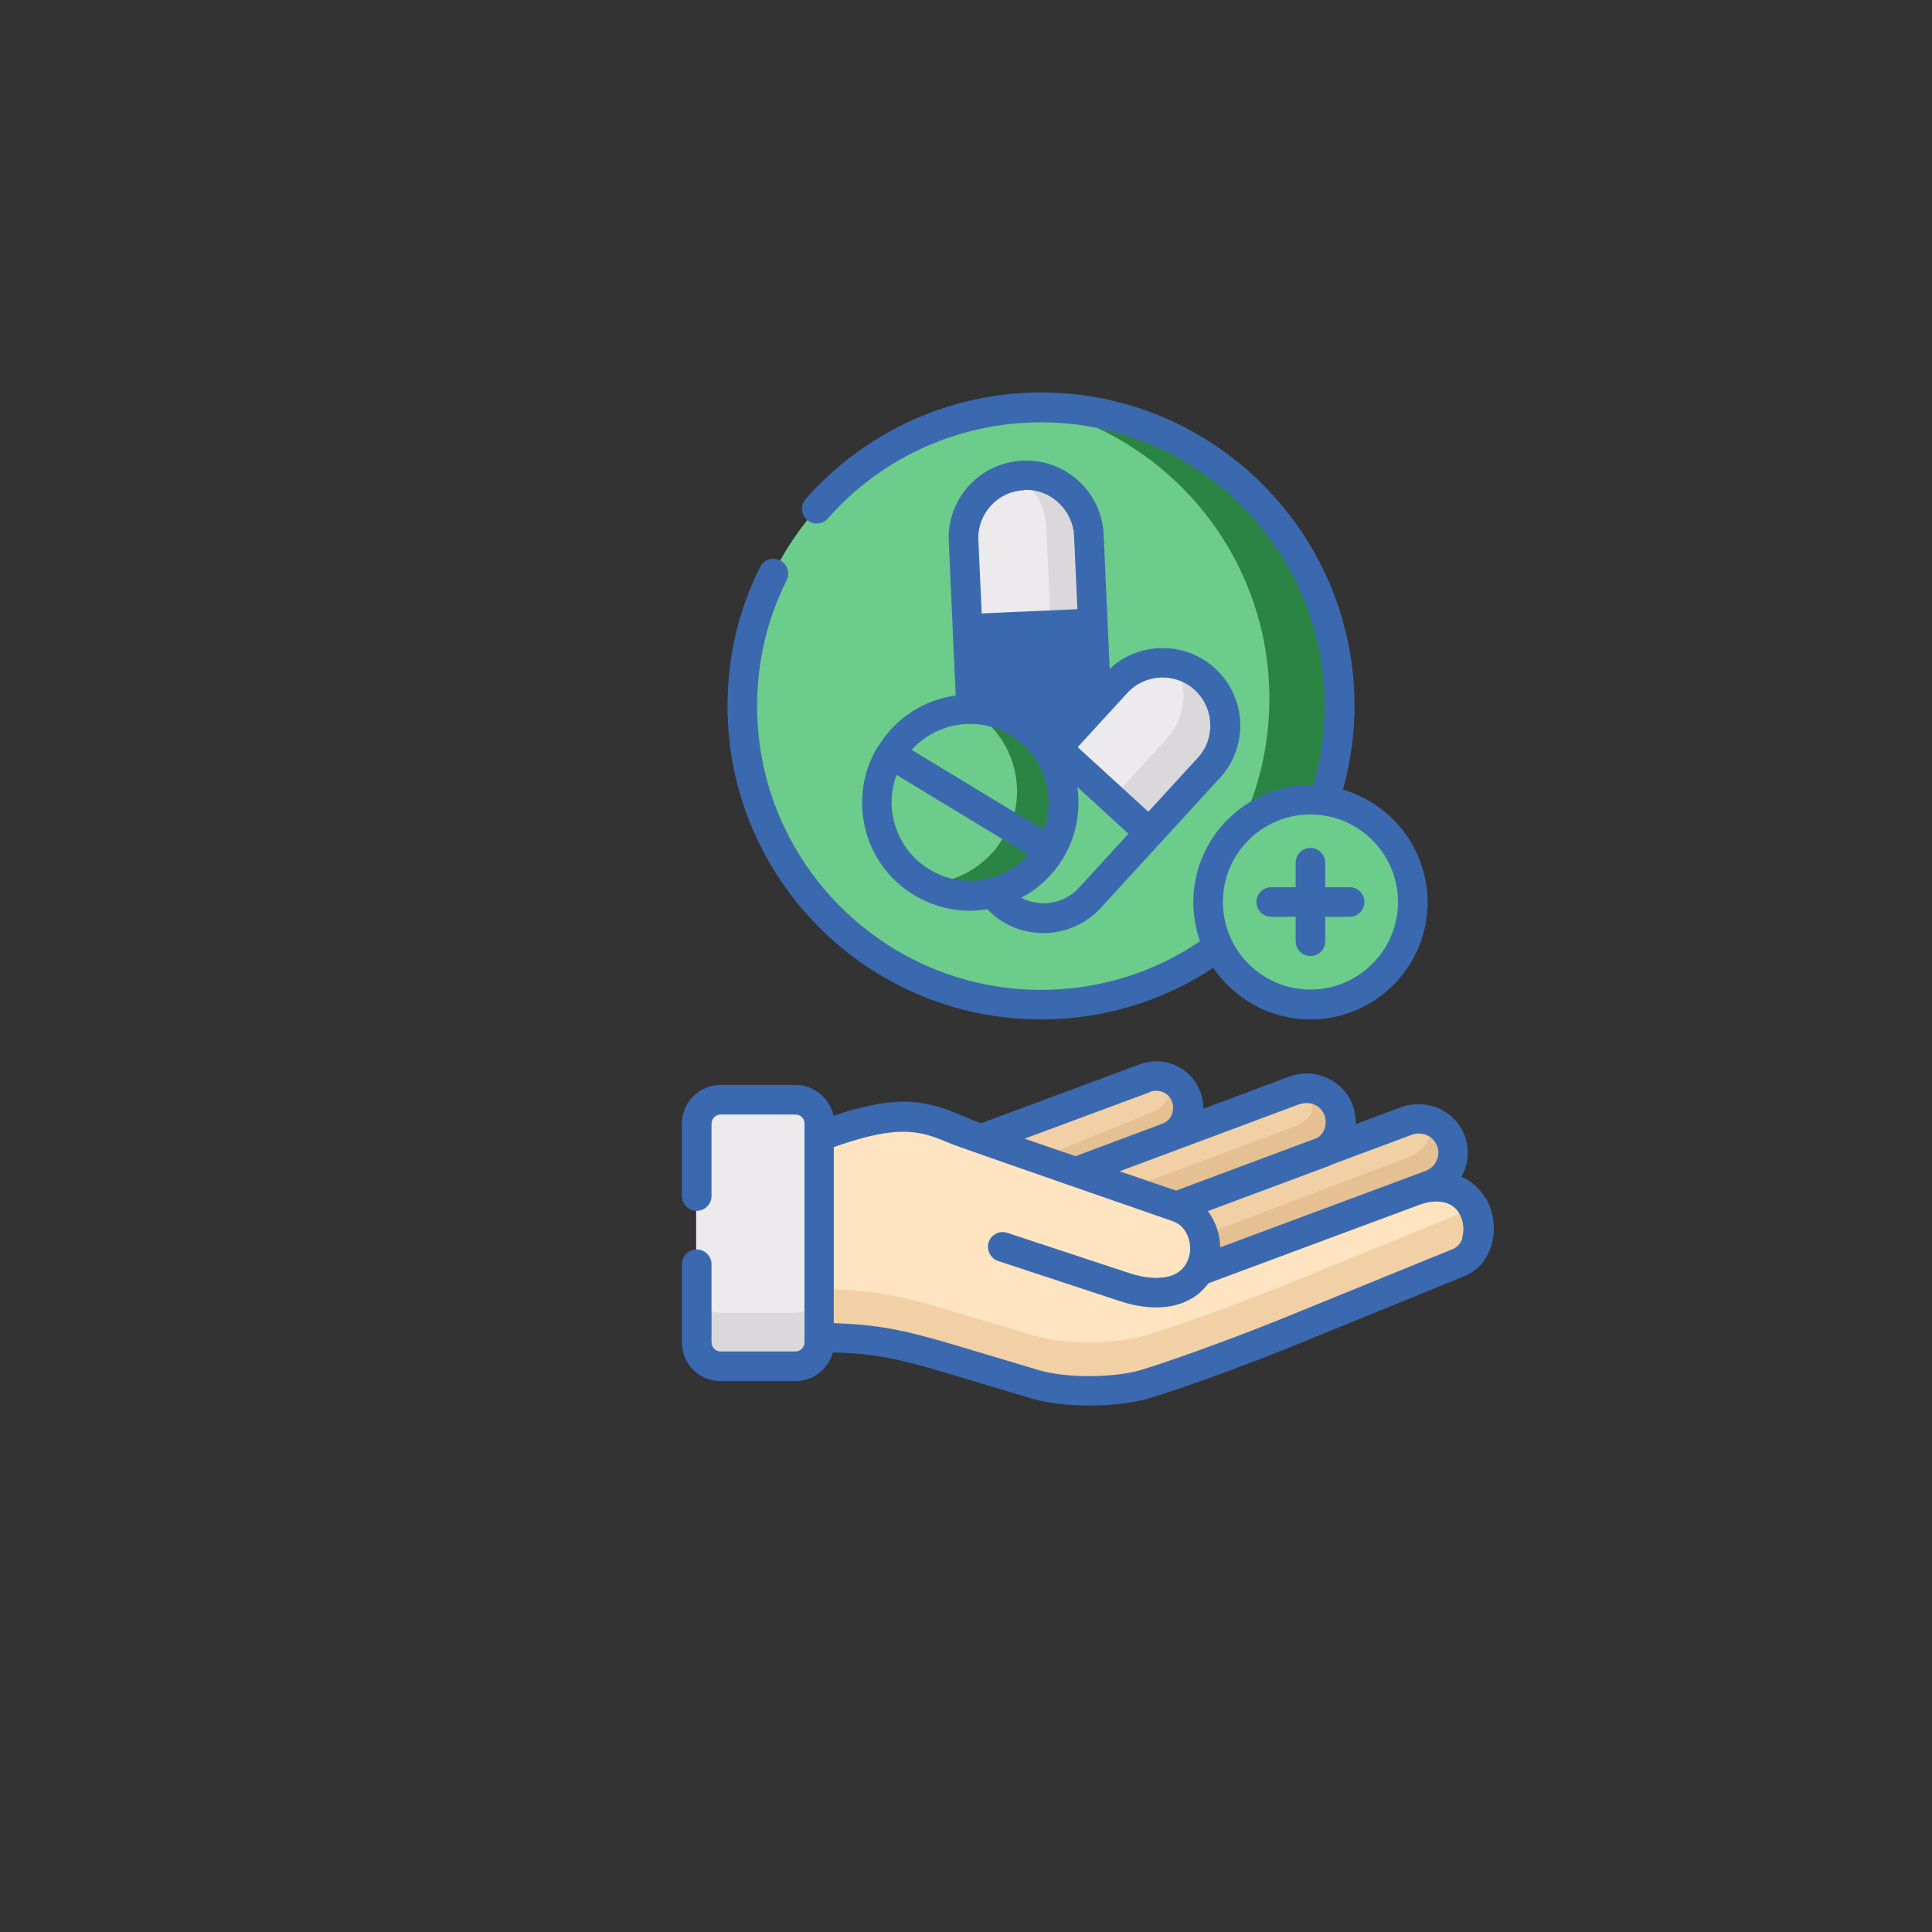
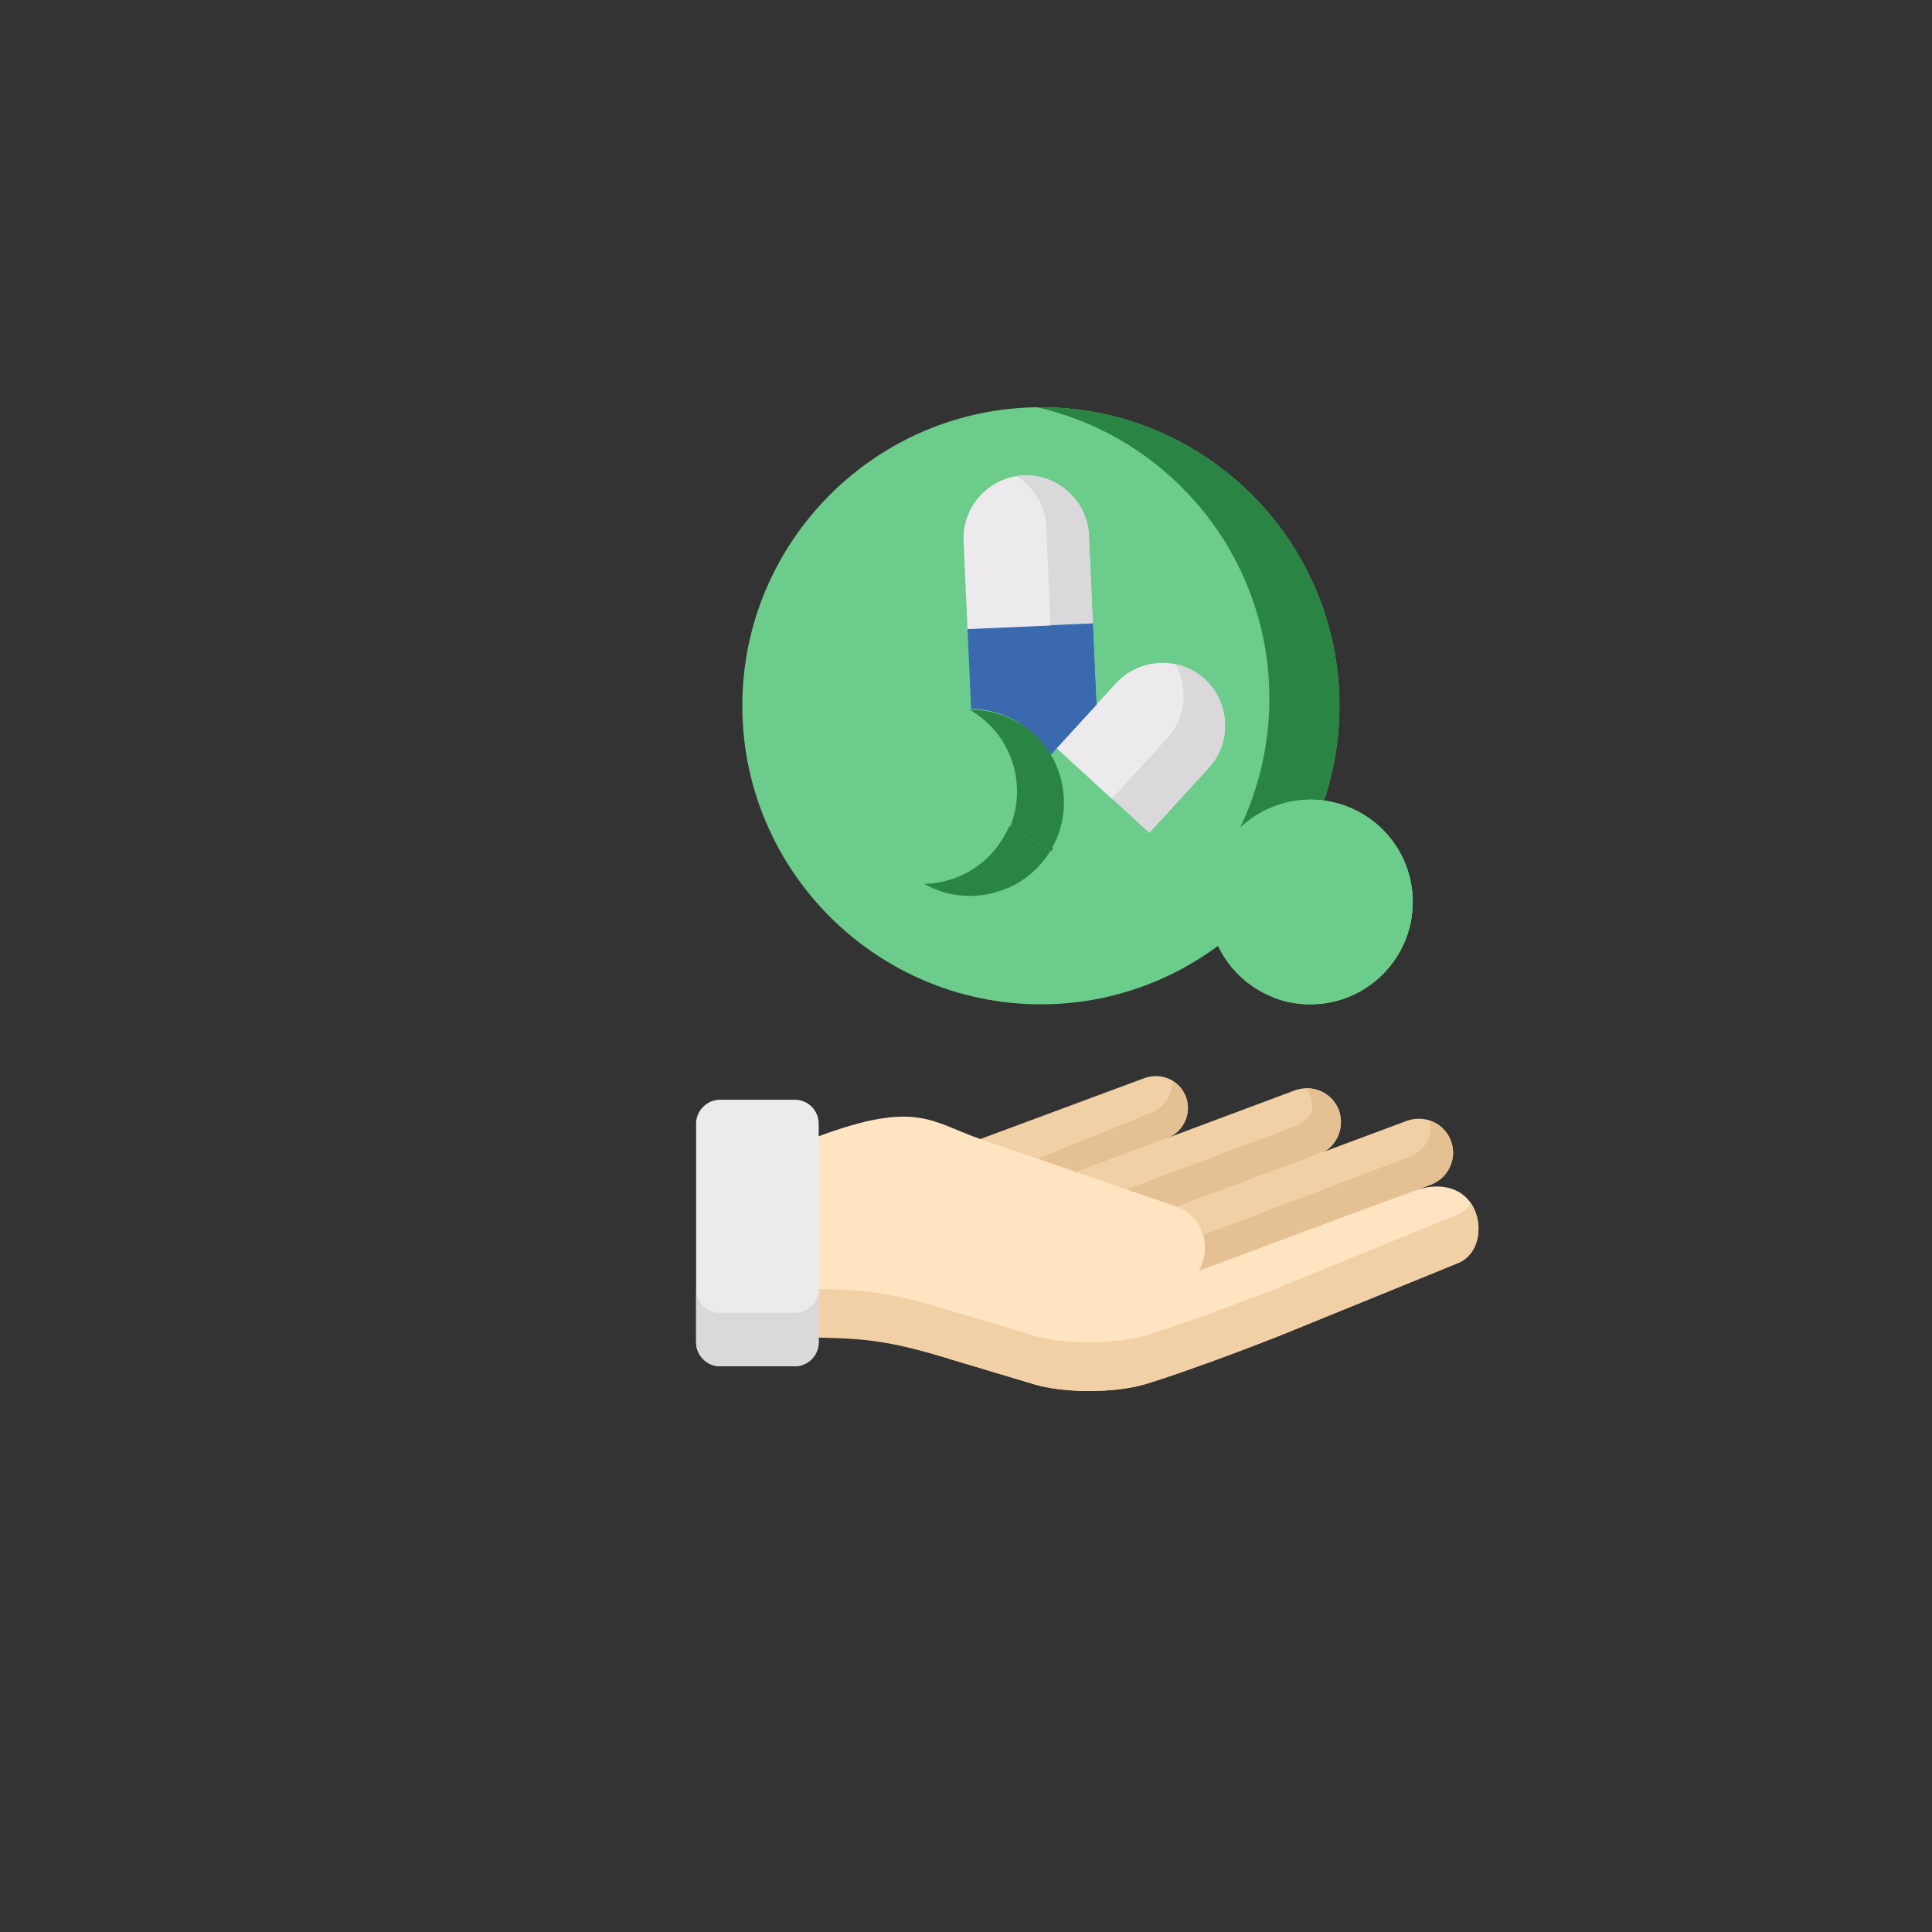
<svg xmlns="http://www.w3.org/2000/svg" id="Layer_1" data-name="Layer 1" viewBox="0 0 64 64">
  <rect x="0" y="0" width="64" height="64" fill="#333333" stroke="none" />
  <defs>
    <style>
      .cls-1, .cls-2, .cls-3, .cls-4, .cls-5, .cls-6, .cls-7, .cls-8, .cls-9 {
        stroke-width: 0px;
      }

      .cls-1, .cls-2, .cls-3, .cls-5, .cls-6, .cls-7, .cls-8, .cls-9 {
        fill-rule: evenodd;
      }

      .cls-1, .cls-4 {
        fill: #3b69b0;
      }

      .cls-2 {
        fill: #e5c093;
      }

      .cls-3 {
        fill: #f1d0a5;
      }

      .cls-5 {
        fill: #eceaed;
      }

      .cls-6 {
        fill: #2a8444;
      }

      .cls-7 {
        fill: #ffe4c1;
      }

      .cls-8 {
        fill: #dad8db;
      }

      .cls-9 {
        fill: #6ccc8b;
      }
    </style>
  </defs>
  <path class="cls-9" d="m34.48,33.27c5.45,0,9.89-4.44,9.89-9.89s-4.44-9.89-9.89-9.89-9.89,4.44-9.89,9.89,4.44,9.89,9.89,9.89h0Z" />
  <path class="cls-9" d="m36.1,29.75l1.97-2.16-2.52-2.31-.54-.5-.2.22c.11.18.19.37.26.56.29.84.22,1.8-.28,2.62-.44.72-1.13,1.2-1.89,1.4.08.1.16.2.26.29.84.77,2.16.71,2.94-.13h0Z" />
  <path class="cls-5" d="m38.07,27.59l1.97-2.15c.77-.84.71-2.17-.13-2.94-.84-.77-2.16-.71-2.94.13l-.66.72-1.31,1.43.54.5,2.52,2.31Z" />
  <path class="cls-1" d="m36.32,23.35l-.12-2.7-4.15.18.12,2.66c.54,0,1.09.15,1.58.45.45.27.81.64,1.06,1.06l.2-.22,1.31-1.43Z" />
  <path class="cls-5" d="m36.2,20.65l-.13-2.92c-.05-1.14-1.03-2.03-2.17-1.98s-2.03,1.03-1.98,2.17l.13,2.92,4.15-.18Z" />
  <path class="cls-9" d="m29.5,24.98c.89-1.46,2.79-1.93,4.25-1.04,1.46.89,1.93,2.79,1.04,4.25-.89,1.46-2.79,1.93-4.25,1.04-1.46-.89-1.93-2.79-1.04-4.25h0Z" />
  <path class="cls-8" d="m38.07,27.59l1.97-2.16c.77-.84.71-2.16-.13-2.93-.29-.26-.63-.43-.98-.5.44.76.36,1.76-.26,2.45l-1.84,2.01,1.24,1.14Z" />
  <path class="cls-9" d="m36.1,29.75l1.97-2.16-1.24-1.14-2.11,2.3c-.36.39-.84.62-1.34.66-.16.07-.32.12-.49.17.08.1.16.2.26.29.84.77,2.16.71,2.94-.13h0Z" />
  <path class="cls-8" d="m36.2,20.65l-.13-2.92c-.05-1.14-1.03-2.03-2.17-1.98-.08,0-.16.01-.23.02.57.35.96.97.99,1.68l.14,3.26,1.4-.06Z" />
  <path class="cls-1" d="m36.32,23.35l-.12-2.7-1.4.06.11,2.36-.94,1.02c.35.25.62.56.83.91l.2-.22,1.31-1.43Z" />
  <path class="cls-6" d="m33.78,23.96s0,0,0,0c0,0,0,0,0,0Zm1.03,1.04c-.2-.33-.46-.64-.79-.88t0,0s-.03-.02-.04-.03c.35.25.62.56.83.91Zm.05,3.07c.44-.79.49-1.71.21-2.51-.07-.2-.15-.38-.26-.56-.2-.33-.46-.64-.79-.88-.01,0-.03-.02-.04-.03-.06-.05-.13-.09-.19-.13,0,0,0,0,0,0,0,0-.01,0-.02-.01,0,0,0,0-.01,0-.49-.29-1.03-.43-1.57-.44h-.07s.06.03.08.05c1.32.8,1.83,2.44,1.26,3.83l1.36.82s.04-.07.06-.11h0Z" />
  <path class="cls-6" d="m33.39,29.42c.56-.25,1.06-.66,1.4-1.23l-1.36-.82c-.06.14-.13.28-.22.42-.57.94-1.57,1.47-2.59,1.49.72.41,1.53.49,2.28.3.17-.04.33-.1.49-.17h0Z" />
-   <path class="cls-9" d="m40.35,31.35c-.21-.44-.33-.94-.33-1.46,0-.31.04-.61.12-.89-1.77,2.42-4.62,4-7.84,4.04.7.16,1.43.24,2.18.24,2.2,0,4.23-.72,5.87-1.93Z" />
  <path class="cls-6" d="m43.86,26.52c.33-.99.51-2.04.51-3.14,0-5.46-4.43-9.89-9.89-9.89h-.14c4.41.99,7.71,4.94,7.71,9.65,0,1.53-.35,2.98-.97,4.28.59-.55,1.37-.9,2.23-.93h.1c.15,0,.3,0,.45.03h0Z" />
  <path class="cls-9" d="m46.8,29.88c0-1.72-1.28-3.14-2.94-3.36-.15-.02-.3-.03-.45-.03-1.87,0-3.39,1.52-3.39,3.39,0,.52.12,1.02.33,1.46.54,1.14,1.71,1.93,3.06,1.93,1.87,0,3.39-1.52,3.39-3.39Z" />
  <path class="cls-9" d="m46.8,29.88c0-1.72-1.28-3.14-2.94-3.36-.15-.02-.3-.03-.45-.03h-.1c.17.07.33.15.48.24.99.59,1.65,1.67,1.65,2.91,0,1.84-1.46,3.34-3.29,3.39.39.16.81.24,1.26.24,1.87,0,3.39-1.52,3.39-3.39Z" />
  <g>
-     <path class="cls-4" d="m44.71,29.39h-.81v-.81c0-.27-.22-.49-.49-.49s-.49.22-.49.49v.81h-.81c-.27,0-.49.22-.49.49s.22.49.49.49h.81v.81c0,.27.22.49.49.49s.49-.22.49-.49v-.81h.81c.27,0,.49-.22.49-.49s-.22-.49-.49-.49Z" />
-     <path class="cls-4" d="m44.49,26.15c.25-.9.38-1.83.38-2.77,0-5.72-4.66-10.38-10.38-10.38-2.98,0-5.82,1.28-7.8,3.53-.18.2-.16.51.04.69.2.18.51.16.69-.04,1.78-2.03,4.36-3.19,7.06-3.19,5.18,0,9.4,4.22,9.4,9.4,0,.89-.12,1.77-.37,2.62-.03,0-.07,0-.1,0-2.14,0-3.88,1.74-3.88,3.88,0,.45.08.88.22,1.29-1.56,1.06-3.37,1.61-5.27,1.61-5.18,0-9.4-4.22-9.4-9.4,0-1.47.33-2.87.98-4.17.12-.24.02-.54-.22-.66-.24-.12-.54-.02-.66.22-.72,1.44-1.08,2.99-1.08,4.61,0,5.73,4.66,10.38,10.38,10.38,2.05,0,4.02-.59,5.71-1.71.7,1.03,1.88,1.71,3.22,1.71,2.14,0,3.88-1.74,3.88-3.88,0-1.77-1.19-3.26-2.8-3.73h0Zm-1.08,6.63c-1.6,0-2.9-1.3-2.9-2.9s1.3-2.9,2.9-2.9,2.9,1.3,2.9,2.9-1.3,2.9-2.9,2.9Z" />
-     <path class="cls-4" d="m29.08,24.73c-.5.82-.64,1.78-.42,2.71s.81,1.72,1.62,2.21c.58.35,1.22.52,1.85.52.19,0,.39-.02.58-.05.03.03.06.06.08.08l.02.02s.01.01.02.02c.49.45,1.11.67,1.73.67.7,0,1.39-.28,1.9-.83l3.95-4.31c.96-1.04.89-2.67-.16-3.63-.51-.46-1.16-.7-1.85-.67-.62.03-1.2.27-1.64.69l-.2-4.45c-.03-.68-.33-1.32-.83-1.78-.51-.46-1.16-.7-1.85-.67-1.42.06-2.52,1.26-2.45,2.68l.13,2.9s0,.01,0,.02c0,0,0,.01,0,.02l.1,2.16c-1.03.14-1.99.73-2.57,1.69h0Zm6.66,4.68c-.5.54-1.28.66-1.91.33.55-.29,1.03-.73,1.38-1.3,0,0,0,0,0,0s0,0,0,0c.45-.74.59-1.57.48-2.37l1.69,1.55-1.64,1.79Zm.94-5.73s0,0,0,0l.66-.72c.59-.65,1.6-.69,2.24-.1.64.59.69,1.6.1,2.24l-1.64,1.79-2.34-2.14.98-1.07Zm-.95-2.53l.09,2.01-.97,1.06c-.24-.27-.52-.51-.84-.71-.43-.26-.89-.42-1.36-.48l-.08-1.74,3.17-.14Zm-1.81-4.92c.42-.02.83.13,1.14.42.31.29.5.68.52,1.1l.11,2.43-3.17.14-.11-2.43c-.04-.87.64-1.62,1.52-1.65Zm-1.78,7.75c.46,0,.92.12,1.34.38,1.08.66,1.52,1.98,1.09,3.13l-4.37-2.65c.5-.55,1.21-.86,1.93-.86h0Zm1.92,4.34c-.5.55-1.21.86-1.93.86-.46,0-.92-.12-1.34-.38-.6-.36-1.01-.93-1.18-1.61-.13-.51-.09-1.04.09-1.52l4.37,2.65Z" />
-   </g>
+     </g>
  <path class="cls-3" d="m39.72,42.1l4.68-.65,2.44-2c.18-.07.36-.13.54-.2.59-.21.9-.86.69-1.44-.21-.59-.86-.9-1.47-.68l-2.71,1.01-4.92,1.83c-.16.95.03,2.13.75,2.13h0Z" />
  <path class="cls-3" d="m35.64,38.82l2.3-.28.74-.85c.53-.21.8-.8.61-1.34-.19-.55-.8-.84-1.37-.64l-5.44,2.02.54,1.04,2.63.05Z" />
  <path class="cls-3" d="m38.97,39.97l3.21-.68,1.71-1.15c.44-.28.64-.83.47-1.34-.21-.59-.86-.9-1.47-.68l-4.2,1.57s-.02,0-.03.01l-3.01,1.12.91,1.29,2.42-.14Z" />
  <path class="cls-2" d="m35.64,38.82l3.01-1.12h.03c.53-.22.8-.81.61-1.35-.09-.25-.26-.44-.47-.56.04.45-.23.9-.67,1.07h-.03s-3.74,1.53-3.74,1.53l1.26.43Z" />
  <path class="cls-2" d="m38.97,39.97l4.92-1.83c.44-.28.64-.83.47-1.34-.16-.46-.6-.75-1.07-.75.04.07.08.14.1.22.18.51.06.72-.38,1l-5.7,2.13,1.67.57Z" />
  <path class="cls-2" d="m39.72,42.1c2.38-.89,4.77-1.8,7.16-2.66l.5-.19c.59-.21.9-.86.69-1.44-.12-.34-.39-.59-.72-.7.16.57-.17,1.04-.73,1.24-2.25.84-4.51,1.72-6.76,2.56,0,.03.02.06.02.09.06.25.05.51-.02.76-.03.12-.08.23-.14.34h0Z" />
  <path class="cls-7" d="m31.43,45.01l2.84.85c1.01.3,2.72.29,3.71-.02,1.46-.45,3.79-1.34,4.65-1.69l5.67-2.31c.71-.29.86-1.27.46-1.93-.4-.64-1.18-.73-1.89-.47l-7.16,2.66c.44-.75.14-1.86-.75-2.13l-6.49-2.24c-1.6-.55-2.09-1.3-5.35-.09l-1.96,3.48,1.96,3.17c1.72.03,2.51.16,4.31.7h0Z" />
  <path class="cls-3" d="m27.12,44.31c1.72.03,2.51.16,4.31.7l2.84.85c1.01.3,2.72.29,3.71-.02,1.46-.45,3.79-1.34,4.65-1.69l5.67-2.31c.71-.29.86-1.27.46-1.93,0,0-.01-.02-.02-.03-.11.15-.26.27-.44.35l-5.67,2.31c-.86.35-3.19,1.24-4.65,1.69-.98.3-2.7.32-3.71.02l-2.84-.85c-1.8-.54-2.59-.67-4.31-.7v1.61Z" />
  <path class="cls-5" d="m27.12,43.95v-6.73c0-.43-.35-.79-.79-.79h-2.48c-.43,0-.79.36-.79.79v7.25c0,.43.36.79.79.79h2.48c.43,0,.79-.36.79-.79v-.52h0Z" />
  <path class="cls-8" d="m23.85,45.26h2.48c.43,0,.79-.36.79-.79v-1.77c0,.43-.36.79-.79.79h-2.48c-.43,0-.79-.35-.79-.79v1.77c0,.43.36.79.79.79h0Z" />
-   <path class="cls-4" d="m49.18,39.65c-.19-.31-.45-.53-.77-.67.02-.03.03-.06.05-.09.19-.39.21-.83.07-1.24-.15-.41-.44-.74-.84-.92-.39-.18-.84-.2-1.26-.06,0,0,0,0,0,0l-1.52.57c0-.2-.02-.4-.09-.6-.14-.41-.44-.73-.83-.92-.4-.19-.85-.21-1.27-.06,0,0,0,0,0,0l-2.86,1.07c0-.18-.03-.37-.09-.54-.14-.39-.42-.7-.79-.88-.38-.18-.81-.2-1.21-.06,0,0,0,0,0,0l-5.27,1.96c-.2-.07-.39-.15-.57-.23-1.19-.5-2.07-.77-4.32-.02-.12-.58-.64-1.02-1.26-1.02h-2.48c-.71,0-1.28.58-1.28,1.28v2.4c0,.27.22.49.49.49s.49-.22.49-.49v-2.4c0-.16.14-.3.3-.3h2.48c.17,0,.3.13.3.3v7.25c0,.16-.14.3-.3.3h-2.48c-.16,0-.3-.14-.3-.3v-2.59c0-.27-.22-.49-.49-.49s-.49.22-.49.49v2.59c0,.71.57,1.28,1.28,1.28h2.48c.59,0,1.09-.4,1.24-.95,1.35.04,2.11.19,3.72.67l2.84.85c.53.16,1.24.24,1.95.24.74,0,1.49-.09,2.04-.26,1.46-.45,3.82-1.35,4.69-1.71l5.67-2.31c.42-.17.74-.52.89-.98.18-.54.1-1.17-.2-1.66h0Zm-5.13-1.05s0,0,.01,0l2.71-1.01c.17-.06.35-.05.51.02.15.07.27.2.33.36.06.16.05.33-.03.49-.07.16-.2.27-.36.33,0,0,0,0,0,0l-6.8,2.53c0-.14-.02-.28-.05-.42-.07-.3-.19-.56-.36-.78l4.05-1.51Zm-1-2.02c.17-.06.36-.05.51.02.15.07.27.2.32.36.09.27,0,.57-.23.73l-4.69,1.75-1.87-.64,5.95-2.22Zm-4.96-.41c.15-.05.32-.05.46.02.13.06.24.18.28.32.05.14.04.29-.02.43-.06.14-.18.24-.32.29l-2.86,1.07-1.69-.58,4.15-1.54Zm10.36,4.83c-.04.13-.13.3-.33.38l-5.67,2.31c-.86.35-3.18,1.24-4.61,1.68-.91.28-2.51.29-3.42.02l-2.84-.85c-1.69-.5-2.53-.66-3.96-.71v-5.83c2.25-.8,2.92-.52,3.91-.1.24.1,7.28,2.54,7.28,2.54.22.07.38.2.49.41.1.19.14.4.12.62-.03.27-.17.53-.4.68-.19.13-.42.17-.65.18-.34.01-.68-.06-1-.17l-4-1.32c-.26-.09-.54.06-.62.31s.06.54.31.62l4,1.32c.48.16.89.22,1.24.22.76,0,1.23-.29,1.48-.52.09-.09.18-.18.25-.28l7.02-2.61c.45-.16,1.01-.16,1.28.28.15.24.19.57.1.84Z" />
</svg>